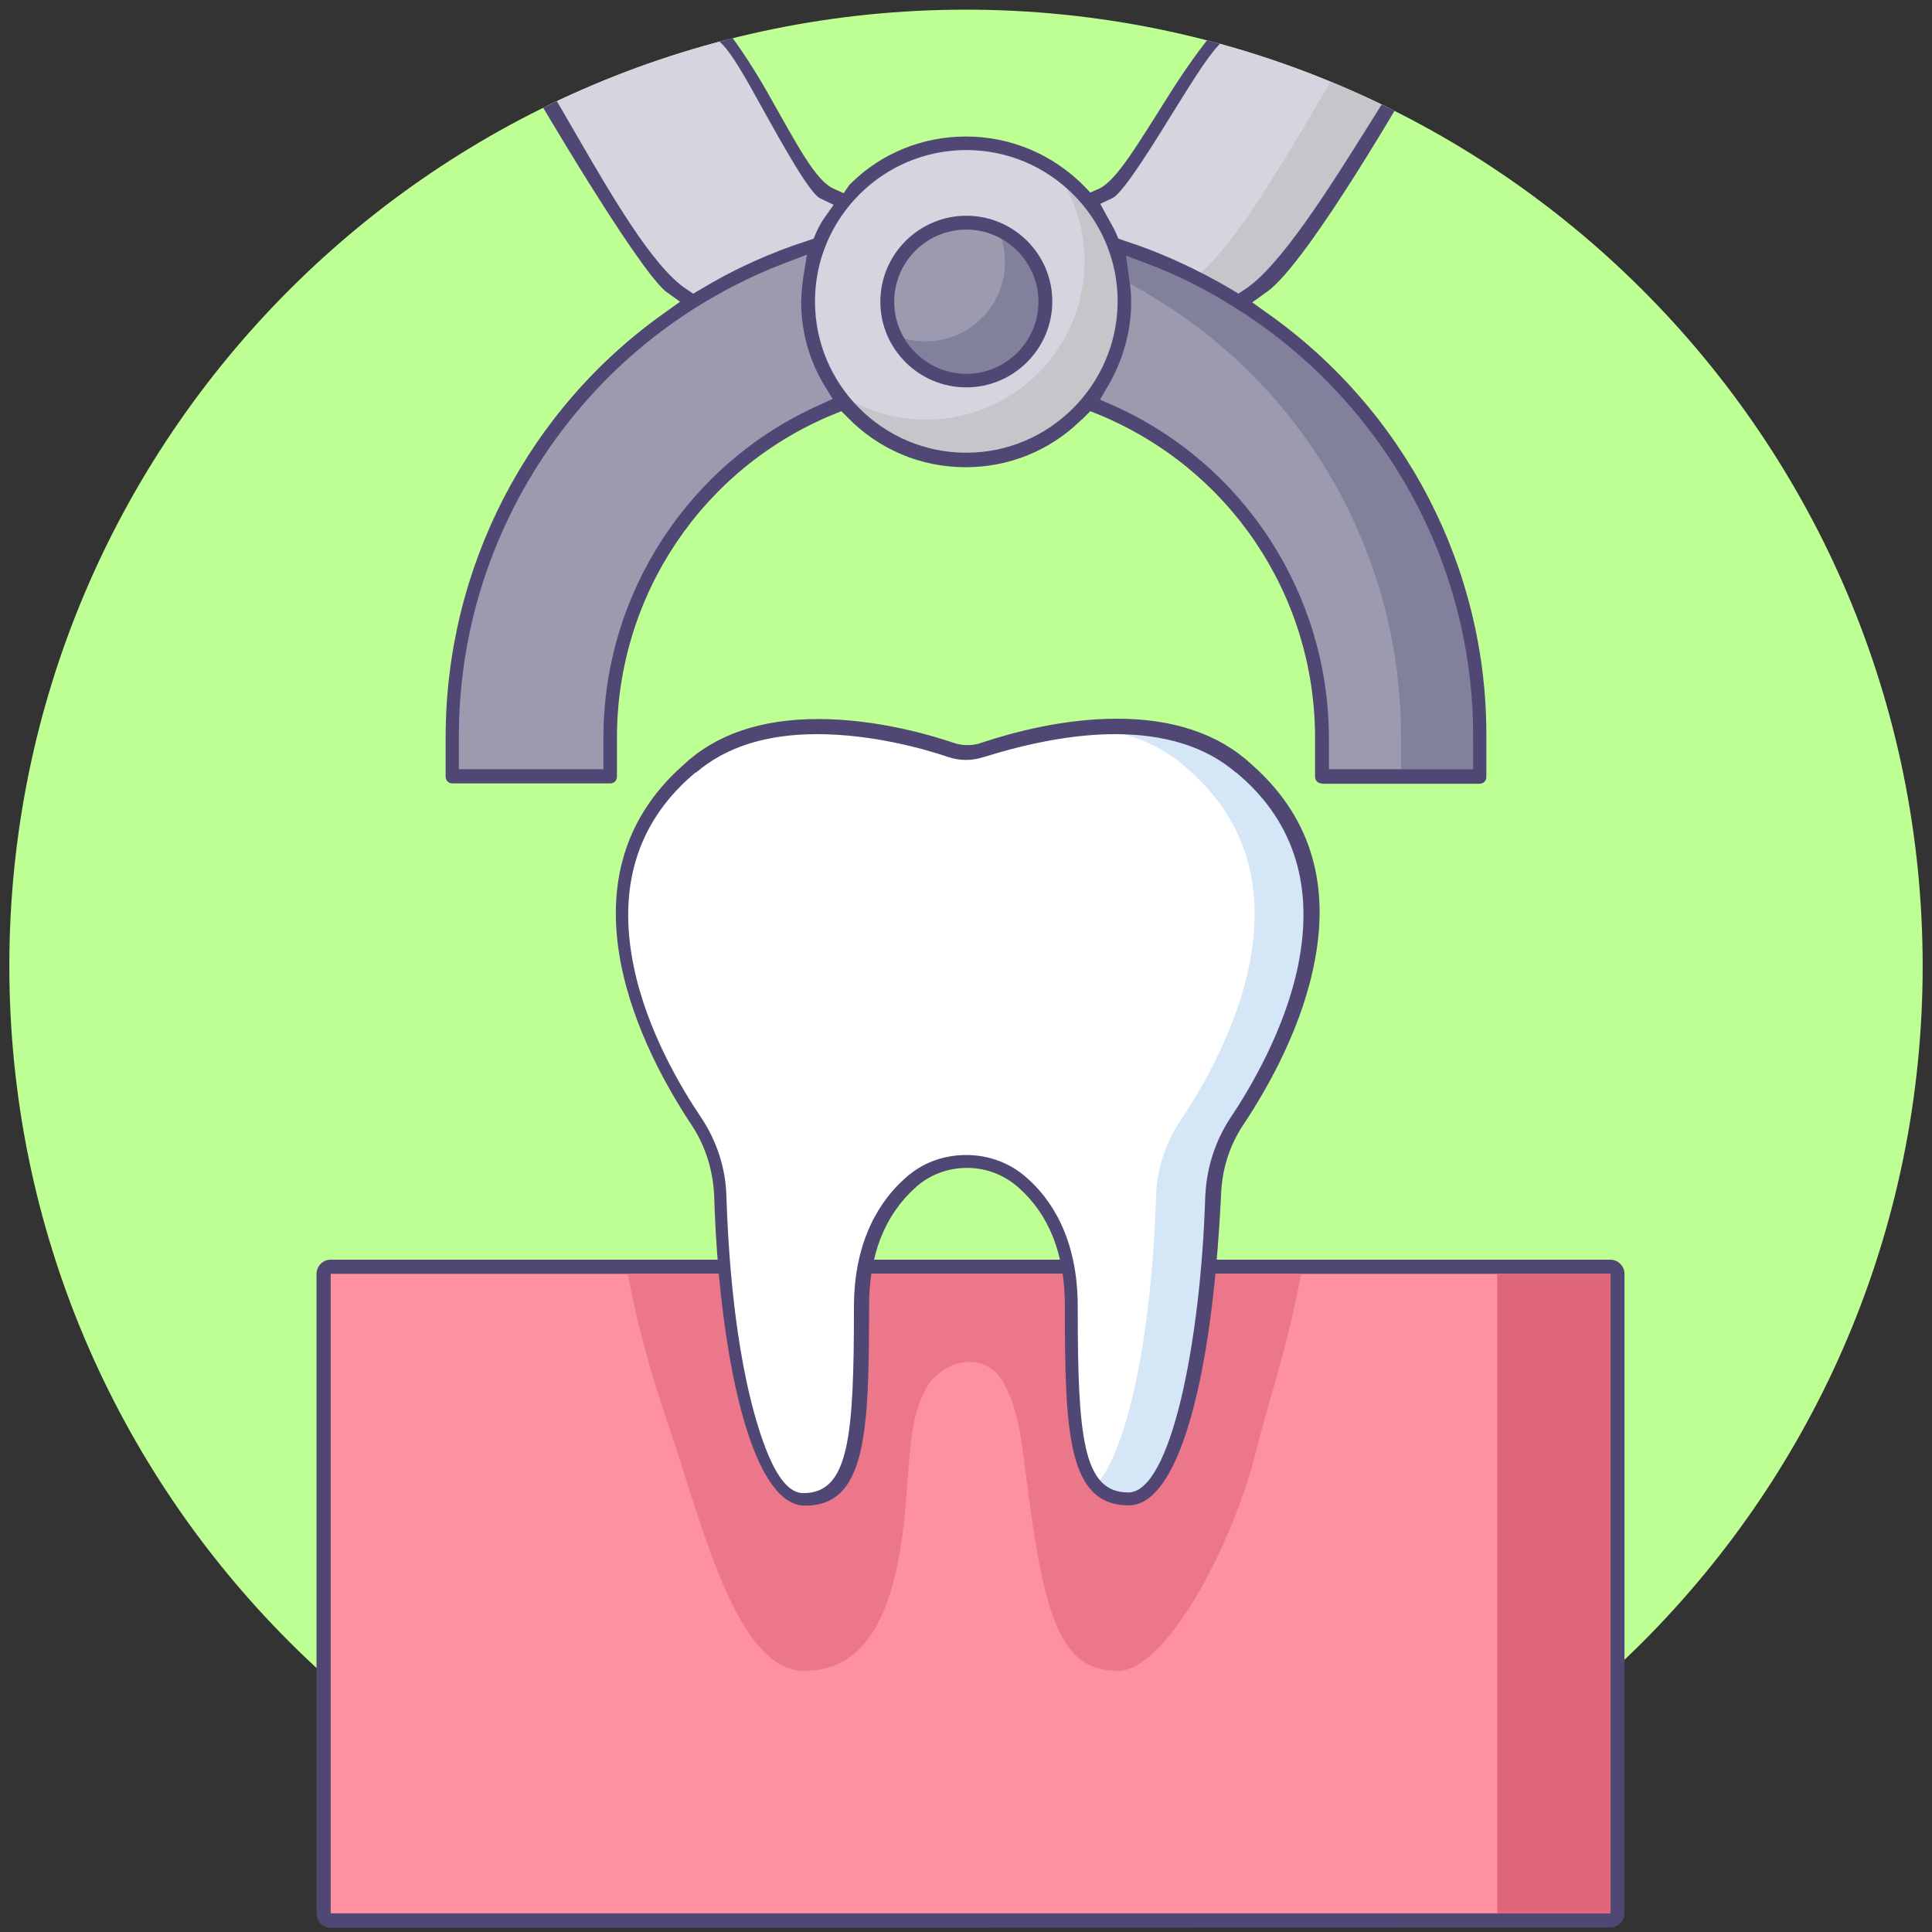
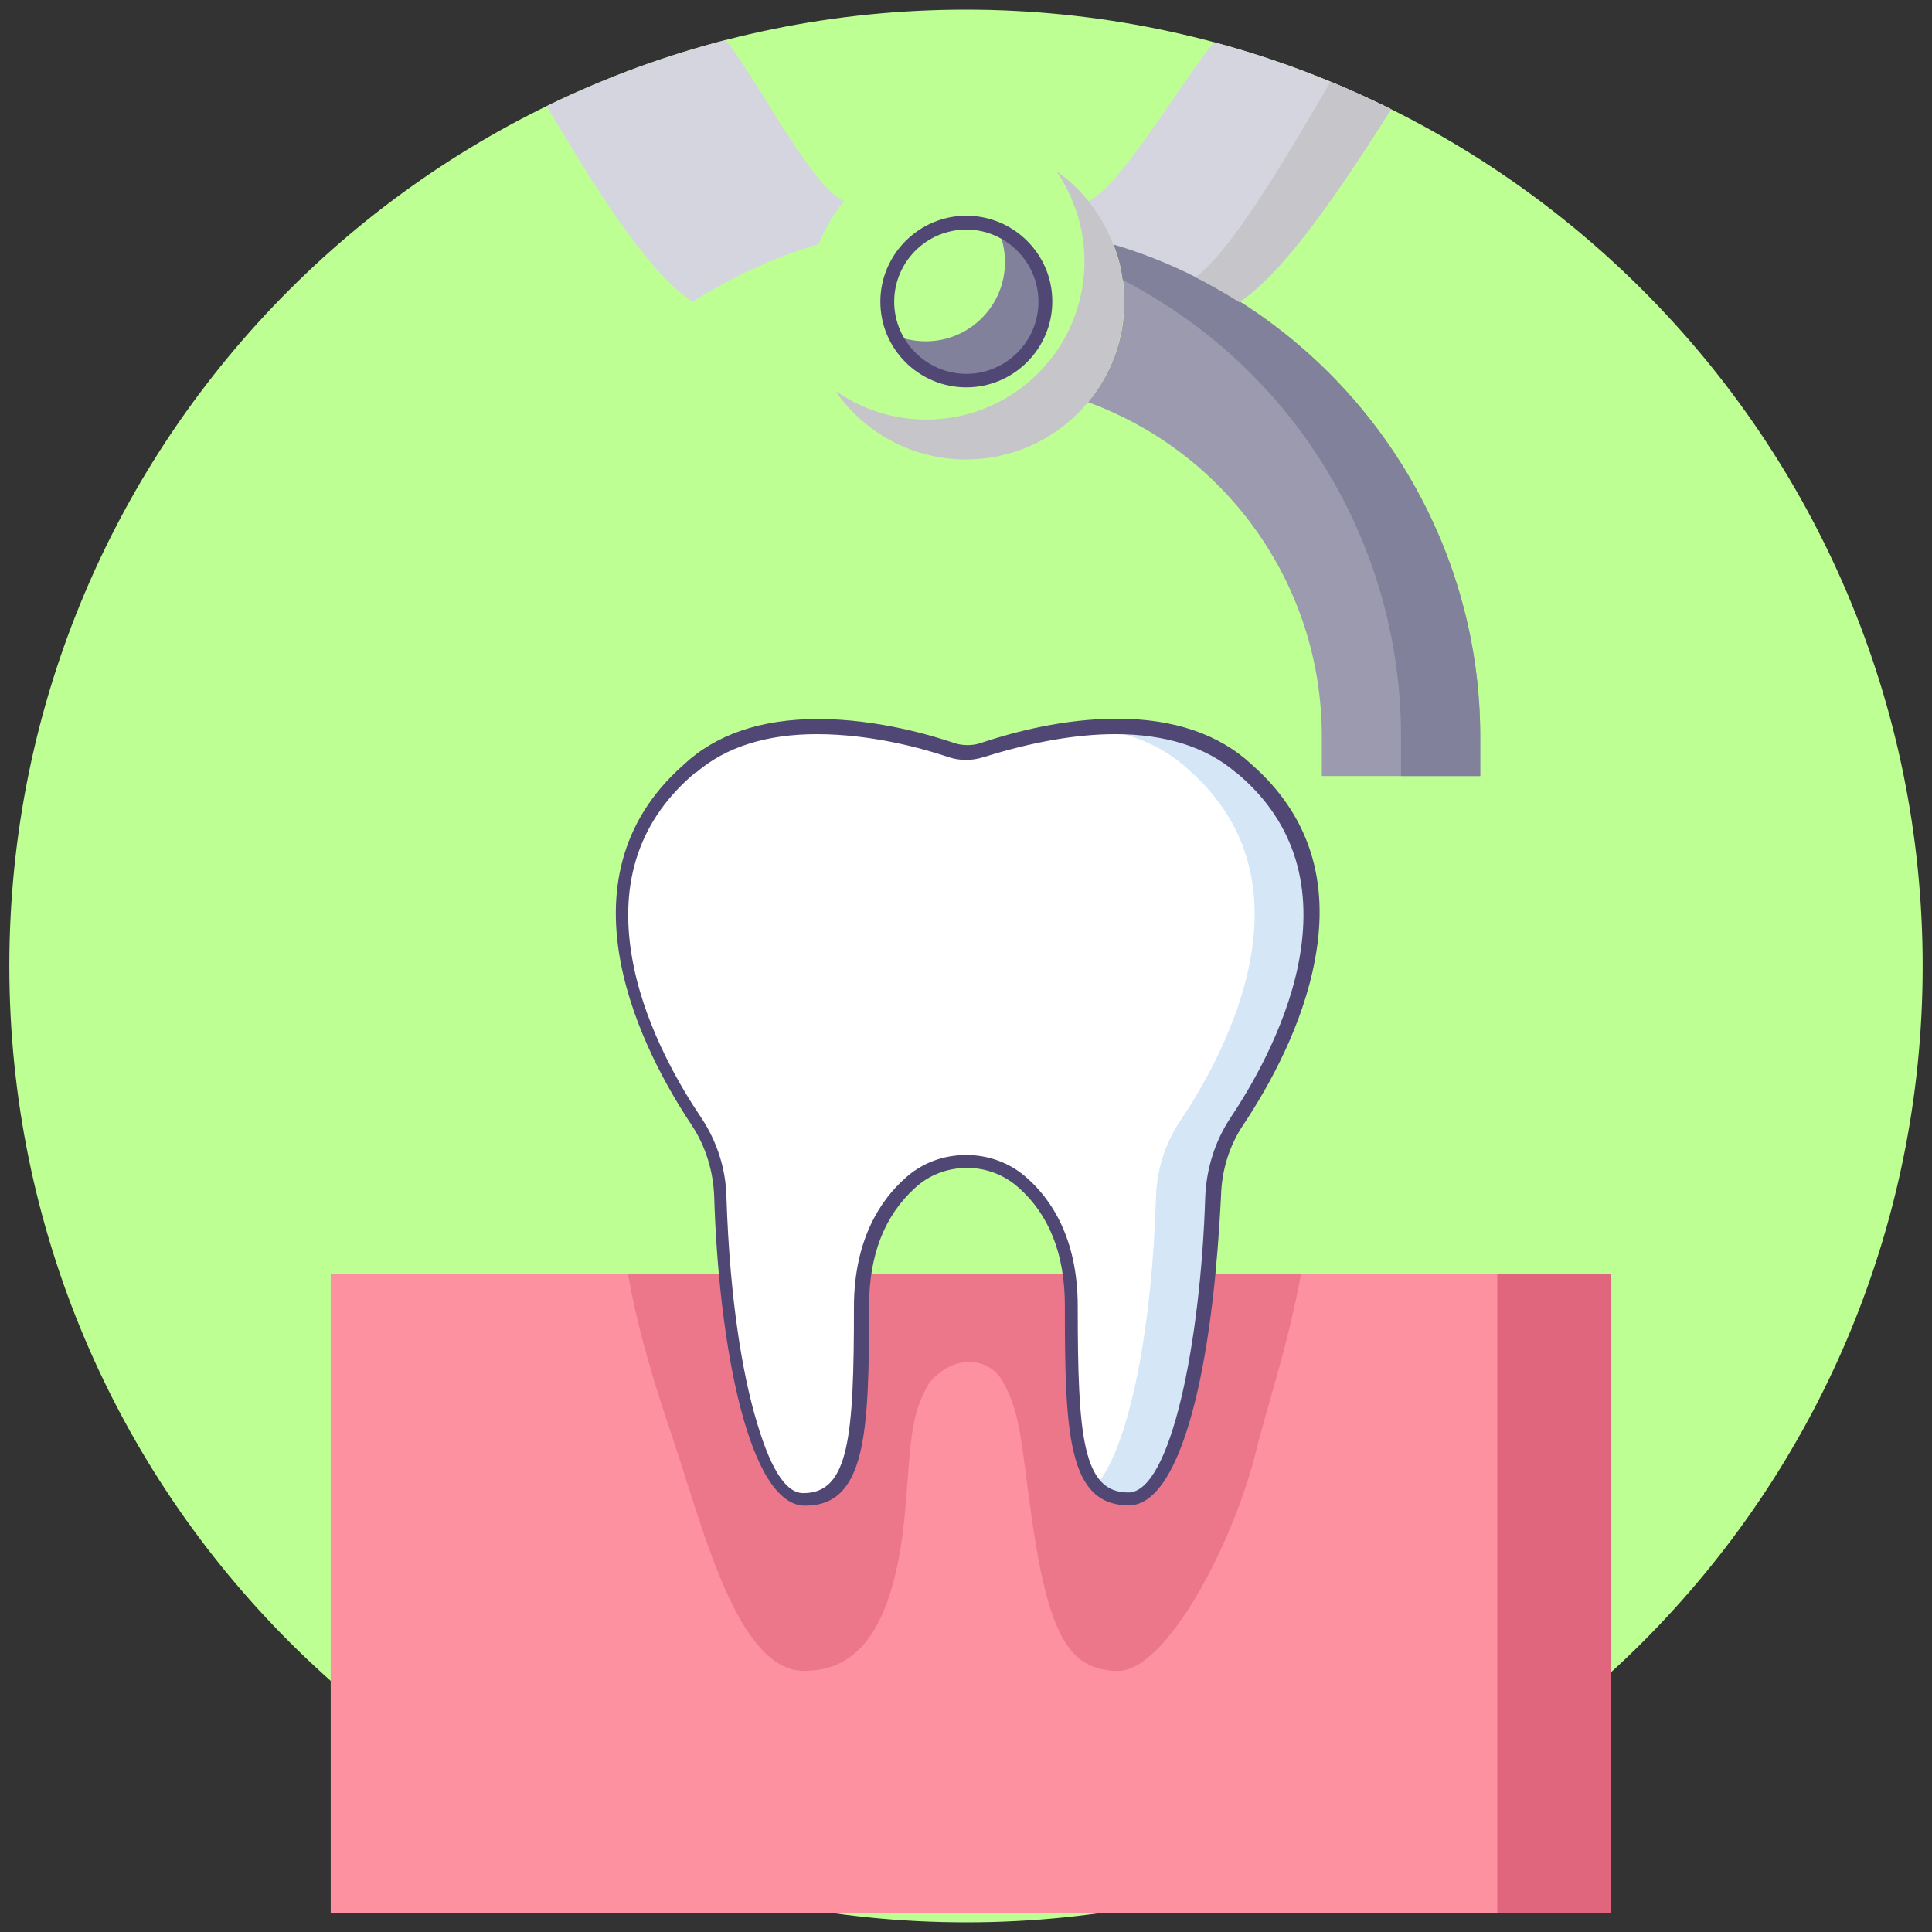
<svg xmlns="http://www.w3.org/2000/svg" xmlns:xlink="http://www.w3.org/1999/xlink" version="1.1" id="Layer_1" x="0px" y="0px" viewBox="0 0 600 600" style="enable-background:new 0 0 600 600;" xml:space="preserve">
  <rect x="0" y="0" width="600" height="600" fill="#333333" stroke="none" />
  <style type="text/css"> .st0{fill:#BEFF94;} .st1{fill:#504774;} .st2{fill:#FD919F;} .st3{fill:#E0667D;} .st4{clip-path:url(#SVGID_2_);fill:#ED778A;} .st5{fill:#FFFFFF;} .st6{fill:#D5E6F7;} .st7{clip-path:url(#SVGID_4_);} .st8{fill:#9C9AAF;} .st9{fill:#82819B;} .st10{fill:#D5D5E0;} .st11{fill:#C6C5CA;} .st12{clip-path:url(#SVGID_6_);fill:#504774;} </style>
  <path class="st0" d="M597.1,300c0,164-133,297-297,297S2.9,464.1,2.9,300s133-297,297-297S597.1,135.9,597.1,300z" />
-   <path class="st1" d="M102.7,598.7c-2.4,0-4.4-2-4.4-4.4V395.6c0-2.4,2-4.4,4.4-4.4h397.4c2.4,0,4.4,2,4.4,4.4v198.6 c0,2.4-2,4.4-4.4,4.4L102.7,598.7L102.7,598.7z M107.2,589.9h388.5V400H107.2V589.9z" />
  <g>
    <path class="st2" d="M102.7,395.6h397.4v198.6H102.7V395.6z" />
    <path class="st3" d="M465,395.6h35.2v198.6H465V395.6z" />
    <g>
      <g>
        <g>
          <defs>
            <rect id="SVGID_1_" x="102.7" y="395.6" width="397.4" height="198.6" />
          </defs>
          <clipPath id="SVGID_2_">
            <use xlink:href="#SVGID_1_" style="overflow:visible;" />
          </clipPath>
          <path class="st4" d="M386.9,310.7c-24.2-22.9-67.4-11.2-81.8-6.4c-3.1,1.1-6.6,1.1-9.9,0c-14.4-4.9-57.6-16.6-81.8,6.4 c-39.6,34.9-13.3,109.5-4,137.4s19.9,70.8,40.3,70.8c16.3,0,28.7-12.2,31.7-53.3c1.6-20.4,1.7-26.5,7.1-36 c7.6-9.3,18.6-8.2,22.9-0.6c5.3,9.6,5.6,17.3,8.2,36.6c5.4,41,11.6,53.3,27.7,53.3c14.9,0,35.9-39.6,43-69.1 C397.6,420.2,426.3,345.6,386.9,310.7z" />
        </g>
      </g>
    </g>
    <path class="st5" d="M386.9,239.2c-24.2-22.9-67.4-11.2-81.8-6.4c-3.1,1.1-6.6,1.1-9.9,0c-14.4-4.9-57.6-16.6-81.8,6.4 c-39.6,34.9-11.7,87.4,2.9,109.1c4.6,6.9,7.2,15,7.4,23.3c1.6,48,11.2,94,26,94c16.3,0,17.7-18.6,17.7-59.9 c0-19.7,7.4-31.3,15-38.3c10-8.7,25.2-8.7,35,0c7.7,6.9,15,18.6,15,38.3c0,41.5,1.6,59.9,17.7,59.9c14.9,0,24.6-45.9,26-94 c0.3-8.3,2.9-16.4,7.4-23.3C398.3,326.5,426.3,274.1,386.9,239.2z" />
    <path class="st6" d="M386.9,239.2c-13.3-12.6-32.6-14.7-49.5-13.3c11.7,1.1,23,4.9,31.9,13.3c39.6,34.9,11.7,87.4-2.9,109.1 c-4.6,6.9-7.1,15-7.4,23.3c-1.1,39.5-8,77.6-18.7,89.8c2.6,2.9,5.9,4.1,10.2,4.1c14.9,0,24.6-45.9,26-94c0.3-8.3,2.9-16.4,7.4-23.3 C398.3,326.5,426.3,274.1,386.9,239.2z" />
  </g>
  <g>
    <g>
      <g>
        <defs>
          <path id="SVGID_3_" d="M597.1,300c0,164-133,297-297,297S2.9,464.1,2.9,300s133-297,297-297S597.1,135.9,597.1,300z" />
        </defs>
        <clipPath id="SVGID_4_">
          <use xlink:href="#SVGID_3_" style="overflow:visible;" />
        </clipPath>
        <g id="extraction" class="st7">
          <path class="st8" d="M459.7,228.7V241h-49.2v-12.3c0-46.5-29-87.8-72.6-103.8c7.3-8.7,11.3-19.9,11.3-31.3 c0-6.1-1.1-12.2-3.4-17.9c13.9,4.1,27,10.2,39.2,17.9C431.3,122.9,459.7,174,459.7,228.7z" />
          <path class="st9" d="M459.7,228.7V241h-24.6v-12.3c0-54.9-28.2-106-74.8-135.1c-3.9-2.4-7.7-4.7-11.7-6.7 c-0.4-3.9-1.4-7.6-2.9-11.2c13.9,4.1,27,10.2,39.2,17.9C431.3,122.9,459.7,174,459.7,228.7z" />
          <path class="st10" d="M380.3,9.7h66.9c-12.7,19.7-42.5,71.5-62.3,84.1C372.7,86,359.6,80,345.7,75.9c-1.9-4.9-4.6-9.4-7.9-13.4 C348.7,58.3,371.4,17.2,380.3,9.7z" />
          <path class="st11" d="M447.2,9.7c-12.7,19.7-42.5,71.5-62.3,84.1c-4.4-2.7-8.9-5.3-13.6-7.7c15.3-11.4,41-60.5,51.3-76.4 C422.6,9.7,447.2,9.7,447.2,9.7z" />
-           <path class="st10" d="M349.1,93.7c0,27.2-22,49-49,49s-49-22-49-49c0-11.4,4-22.5,11.3-31.3c17-20.9,48-23.9,68.9-6.6 c2.4,2,4.6,4.1,6.6,6.6C345.1,71.3,349.1,82.3,349.1,93.7z" />
          <path class="st11" d="M349.1,93.7c0,27.2-22,49-49.2,49c-14.6,0-28.6-6.6-37.9-17.9c-0.9-1-1.7-2.1-2.4-3.3 c21,14.6,49.6,10.7,65.9-9c7.3-8.7,11.3-19.9,11.3-31.3c0-6.1-1.1-12.2-3.4-17.9c-1.4-3.6-3.1-7-5.4-10.2c3.7,2.6,7,5.6,9.9,9.2 C345.1,71.3,349.1,82.3,349.1,93.7z" />
-           <circle class="st8" cx="300.1" cy="93.7" r="24.6" />
          <path class="st9" d="M324.5,93.7c0,13.6-11,24.6-24.5,24.6c-9.7,0-18.4-5.7-22.5-14.4c3.1,1.4,6.6,2.1,10,2.1 c13.6,0,24.6-11,24.6-24.6c0-3.4-0.7-6.9-2.1-10C318.9,75.3,324.5,84,324.5,93.7z" />
          <path class="st10" d="M262.2,62.4c-3.3,4-6,8.6-7.9,13.4c-13.9,4.1-27,10.2-39.2,17.9c-19.9-12.6-46.6-64.4-59.3-84.1h66.9 C231.6,17.2,251.3,58.3,262.2,62.4z" />
-           <path class="st8" d="M254.3,75.9c-2.3,5.7-3.4,11.7-3.4,17.9c0,11.4,4,22.5,11.3,31.3c-43.6,16-72.5,57.5-72.6,103.8v12.3h-49.2 v-12.3c0-54.9,28.2-106,74.8-135.1C227.3,86,240.4,80,254.3,75.9z" />
        </g>
      </g>
      <g>
        <defs>
-           <path id="SVGID_5_" d="M597.1,300c0,164-133,297-297,297S2.9,464.1,2.9,300s133-297,297-297S597.1,135.9,597.1,300z" />
-         </defs>
+           </defs>
        <clipPath id="SVGID_6_">
          <use xlink:href="#SVGID_5_" style="overflow:visible;" />
        </clipPath>
        <path class="st12" d="M410.5,243.3c-1.2,0-2.1-0.9-2.1-2.1v-12.3c-0.1-44.1-26.5-83.4-67.3-100.2l-2.5-1l-1.9,1.9 c-0.2,0.2-0.4,0.4-0.6,0.6l-0.1,0.1l-0.2,0.1l-0.3,0.3c-9.6,9.3-22.2,14.4-35.6,14.4c-13.9,0-27-5.5-36.7-15.5l-1.9-1.9l-2.5,1 c-40.7,16.8-67.1,56.2-67.2,100.2v12.3c0,1.2-0.9,2.1-2.1,2.1h-49c-1.2,0-2.1-0.9-2.1-2.1v-12.3c0-52.5,25.5-101.8,68.2-131.9 l4.6-3.3l-4.6-3.3c-9.5-8.3-40.3-61-40.3-61s-8.9-13.7-12.1-18.7l-0.1-0.1c-0.1-0.1-0.3-0.4-0.3-1c0-1.2,0.9-2.1,2.1-2.1h66.9 c0.5,0,1,0.1,1.4,0.4c2.6,2.3,9,11.8,13.8,20.2c9.8,17.3,15.2,27.9,20.9,30.5L262,60l1.8-2.6l0.1-0.1c0.2-0.2,0.4-0.3,0.5-0.5 c9.5-9.3,22.2-14.4,35.6-14.4c13.9,0,26.9,5.5,36.7,15.4l1.9,2l2.5-1.1c5.7-2.5,12.2-13.9,23-30.9c5.2-8.2,12.1-17.5,14.7-19.8 c0.4-0.3,0.8-0.4,1.4-0.4h66.9c0.2,0,0.7,0.1,1.3,0.5c0.5,0.3,0.7,0.9,0.8,1.2c0.1,0.3,0.1,1-0.3,1.6c-2.7,4.1-9.9,13.4-9.9,13.4 s-32.7,57.3-45.5,66.3l-4.6,3.3l4.6,3.3c42.9,30.2,68.4,79.5,68.1,131.8v12.3c0,1.2-0.9,2.1-2.1,2.1h-49V243.3z M350.6,86.1 c0.5,2.9,0.7,5.3,0.7,7.7c0,9.2-2.6,18.3-7.4,26.4l-2.3,3.9l4.1,1.8c40.6,18.1,66.8,58.5,67,102.9v10.1h44.8v-10 c0.1-26.5-6.7-52.9-19.6-76.1s-31.6-43-54.1-57.1c-8.6-5.5-17.9-10.2-27.7-13.9l-6.4-2.4L350.6,86.1z M244,81.6 c-29.9,11.4-55.4,31.4-73.6,57.8s-27.9,57.3-27.9,89.3v10.2h44.9v-10.1c0.1-44.4,26.4-84.8,67-103l4.2-1.9l-2.4-3.9 c-4.8-7.8-7.4-16.9-7.4-26.3v-0.1c0.1-2.6,0.3-5.2,0.7-7.7l1.1-6.8L244,81.6z M300.1,46.6c-25.9,0-47,21.1-47,47s21.1,47,47,47 c25.8,0,46.9-21.1,47-47C347.1,67.7,326,46.6,300.1,46.6z M164.5,18.2c3.5,4.6,8.6,13.4,14,22.8c11.4,19.7,24.3,42,34.7,48.8 l2.1,1.4l2.2-1.3c10.4-6.3,21.6-11.4,33.5-15.2l1.7-0.6l0.7-1.7c0.8-1.9,1.7-3.4,2.8-5l2.7-3.8l-4.2-2 c-3.3-1.6-11.8-17-16.9-26.1c-6.7-12.2-11-19.8-14.5-22.7l-1.1-0.9h-62.5L164.5,18.2z M379.9,12.7c-3.5,2.8-8.3,10.4-15.8,22.5 c-5.7,9.2-15.2,24.7-18.6,26.3l-3.8,1.8l2,3.7c0.3,0.5,0.6,1.1,0.9,1.6c0.7,1.3,1.4,2.5,2,3.8l0.7,1.7l1.7,0.6 c11.3,3.6,22.6,8.8,33.5,15.2l2.1,1.3l2.1-1.4c10.9-7.1,26.3-31.6,38.6-51.3c5.4-8.6,10.1-16.1,13.3-20.3l4.8-6.4H381L379.9,12.7 z" />
      </g>
    </g>
  </g>
  <path class="st1" d="M300.1,120.3c-14.7,0-26.7-11.9-26.7-26.6s12-26.7,26.7-26.7s26.7,11.9,26.7,26.6 C326.8,108.3,314.8,120.3,300.1,120.3z M300.1,71.3c-12.4,0-22.4,10.1-22.4,22.4s10.1,22.4,22.4,22.4c12.4,0,22.4-10.1,22.4-22.4 S312.4,71.3,300.1,71.3z" />
  <path class="st1" d="M350.6,467.5c-19,0-19.9-22.4-19.9-62.1c0-15.9-4.9-28.2-14.4-36.6c-4.5-4-10.1-6.1-16-6.1 c-6,0-11.8,2.2-16.1,6.2c-9.5,8.6-14.3,20.9-14.3,36.6c0,39.6-0.9,62.1-19.9,62.1c-17.4,0-26.8-49.7-28.2-96c-0.3-8-2.7-15.7-7-22.2 c-14.4-21.6-43.5-75.7-2.6-111.8l0.1-0.1c10-9.4,24-14.2,41.8-14.2c18.5,0,35.6,5.2,42.1,7.4c1.4,0.5,2.8,0.7,4.3,0.7 c1.4,0,2.9-0.2,4.2-0.7c10.2-3.4,25.8-7.5,42.2-7.5c17.6,0,31.7,4.8,41.8,14.2l0.1,0.1c17.6,15.5,24.2,35.8,19.6,60.4 c-3.7,20.3-14.1,39.1-22.2,51.3c-4.4,6.5-6.8,14.2-7,22.2c-0.5,9.7-1.9,35.7-6.8,58.4C365.6,461,356.8,467.5,350.6,467.5z M300.1,358.7c7,0,13.7,2.5,18.8,7.1c7.2,6.3,15.8,18.4,15.8,39.9c0,40.2,1.5,57.8,15.7,57.8c13.2,0,22.5-46.7,23.9-91.9 c0.4-8.9,3.1-17.3,7.8-24.4c6.1-9.1,16.9-27.3,21-47.2c5-24.3-1-44.2-17.8-58.9l-1.4-1.2h-0.1C374.6,232,362,228,346.3,228 c-12,0-25.7,2.4-40.7,7.1h-0.1c-1.8,0.6-3.6,0.9-5.5,0.9s-3.8-0.3-5.5-0.9c-8-2.7-23.9-7.1-40.8-7.1c-15.7,0-28.3,4-37.5,11.9H216 l-1.4,1.2c-16.8,14.8-22.8,34.6-17.8,59c4.1,20.1,15,38.2,21.1,47.2c4.8,7.3,7.5,15.7,7.7,24.4c1.1,33.6,5.3,55.2,8.7,67.4 c4.6,16.5,9.5,24.6,15.2,24.6c14.2,0,15.7-17.6,15.7-57.8c0-21.3,8.6-33.5,15.8-39.9C286.2,361.2,292.9,358.7,300.1,358.7z" />
</svg>